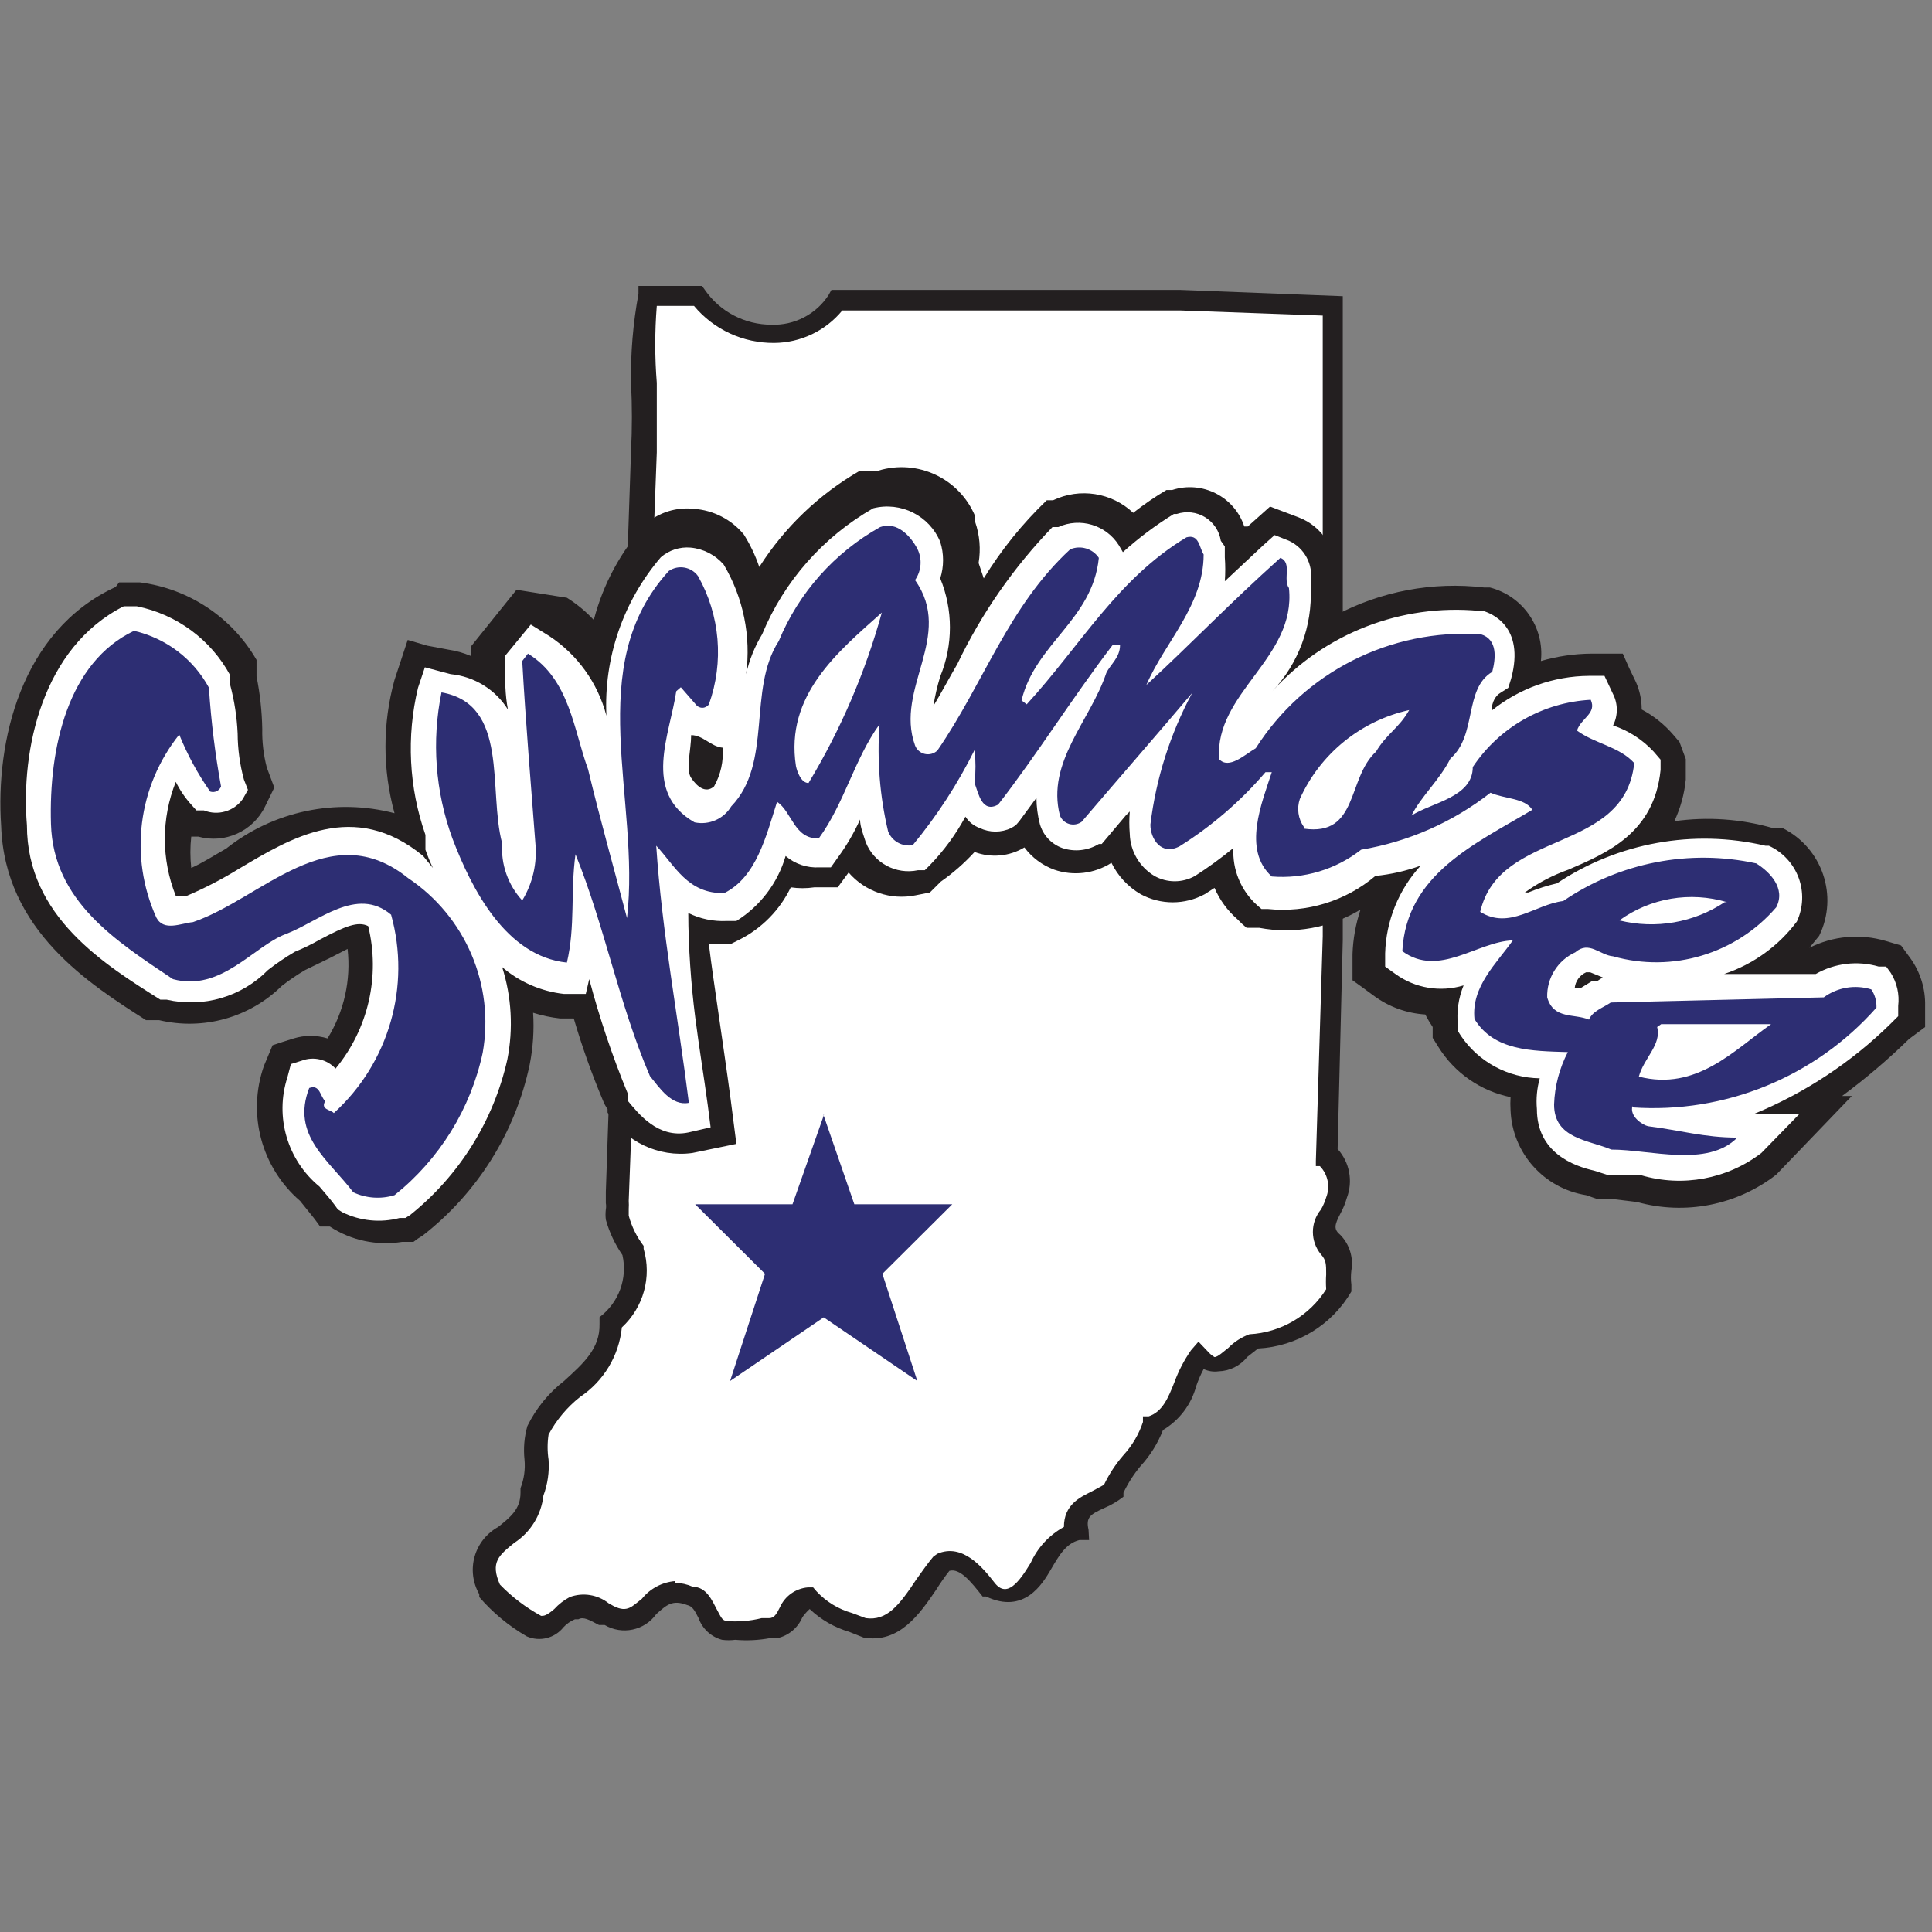
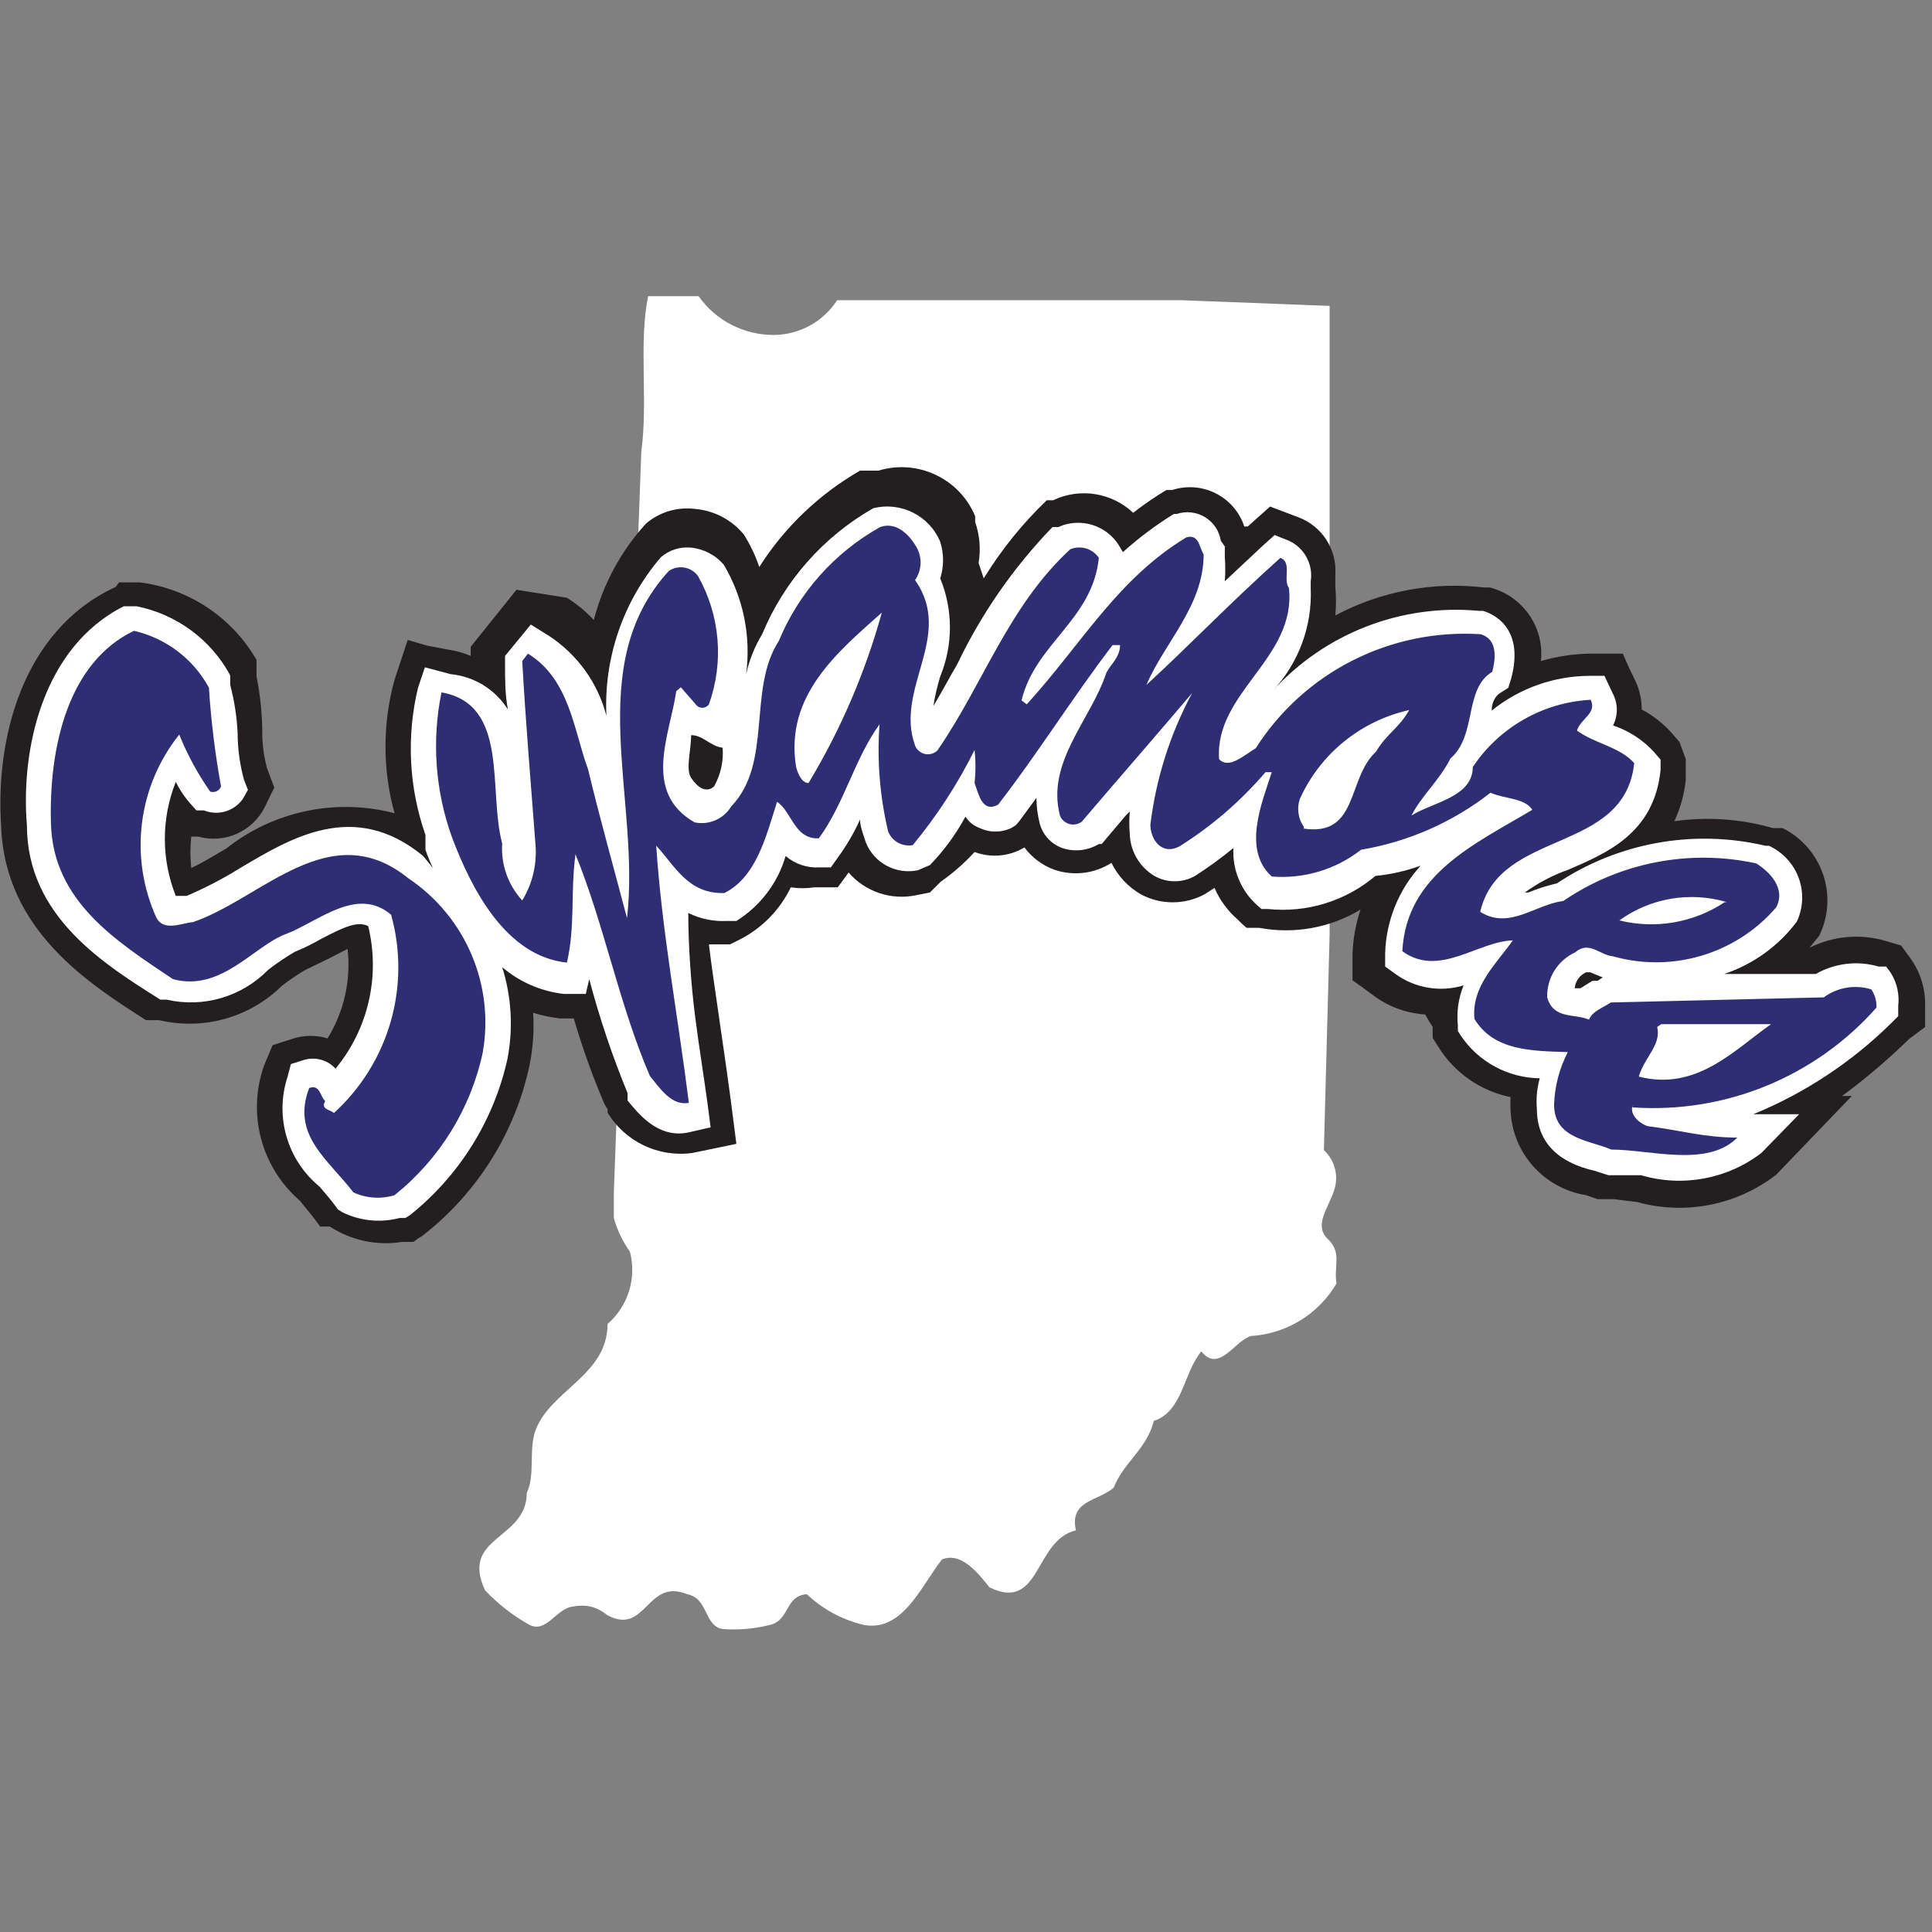
<svg xmlns="http://www.w3.org/2000/svg" width="250px" height="250px" viewBox="0 0 250 250" version="1.1">
  <rect x="0" y="0" width="250" height="250" fill="#808080" stroke="none" />
  <title>INDST</title>
  <desc>Created with Sketch.</desc>
  <defs />
  <g id="Page-1" stroke="none" stroke-width="1" fill="none" fill-rule="evenodd">
    <g id="INDST" fill-rule="nonzero">
      <g id="Group" transform="translate(0, 37)">
        <path d="M79.431,118.54 C79.431,118.54 79.431,120.384 79.431,120.605 C79.862,122.165 80.564,123.638 81.506,124.957 C82.409,128.373 81.289,132.003 78.616,134.326 C78.616,140.964 71.206,142.882 69.28,148.12 C68.391,150.628 69.28,153.873 68.168,156.16 C68.168,162.282 59.499,161.766 62.759,168.774 C64.442,170.56 66.391,172.078 68.539,173.273 C70.688,174.306 71.947,171.282 73.948,170.913 C75.948,170.544 77.208,170.913 78.616,172.019 C83.654,174.675 83.654,167.151 88.915,169.29 C91.657,169.806 91.064,173.273 93.435,173.79 C95.5,173.954 97.577,173.78 99.585,173.273 C102.253,172.683 101.512,169.511 104.401,169.29 C106.474,171.247 109.031,172.621 111.811,173.273 C116.849,174.158 119.221,168.184 121.888,164.79 C124.407,163.758 126.63,166.634 128.038,168.405 C134.707,171.65 133.817,162.282 139.226,161.028 C138.337,157.119 142.116,157.266 144.117,155.496 C145.376,152.25 148.414,150.48 149.303,146.866 C153.082,145.612 153.082,140.743 155.453,137.866 L155.453,137.866 C157.75,140.743 159.751,136.465 161.9,135.875 C166.486,135.586 170.627,133.041 172.94,129.088 C172.57,126.728 173.681,125.105 171.829,123.335 C169.976,121.564 171.829,119.425 172.57,117.212 C173.292,115.329 172.793,113.199 171.31,111.827 L172.051,84.018 L172.051,82.985 L172.051,2.582 L152.786,1.844 L108.328,1.844 C106.541,4.609 103.48,6.298 100.178,6.344 C96.288,6.37 92.633,4.496 90.397,1.328 L83.877,1.328 C82.617,7.229 83.877,14.974 82.988,21.392 L79.431,117.286 L79.431,118.761" id="Shape" fill="#FFFFFF" />
-         <path d="M95.139,175.191 C94.574,175.264 94.001,175.264 93.435,175.191 C92.02,174.812 90.884,173.764 90.397,172.388 C89.878,171.355 89.582,170.839 88.915,170.692 C86.989,169.954 86.248,170.692 84.914,171.872 C83.394,173.992 80.497,174.601 78.245,173.273 L77.504,173.273 C76.245,172.609 75.504,172.167 74.837,172.536 L74.392,172.536 C73.828,172.767 73.322,173.12 72.91,173.568 C71.783,174.989 69.835,175.474 68.168,174.749 C65.846,173.407 63.767,171.687 62.018,169.659 L62.018,169.29 C61.17,167.816 60.951,166.065 61.411,164.428 C61.871,162.792 62.97,161.408 64.464,160.586 C66.02,159.332 67.353,158.299 67.353,156.16 L67.353,155.57 C67.811,154.397 67.989,153.134 67.872,151.882 C67.715,150.421 67.841,148.943 68.242,147.529 C69.358,145.254 70.98,143.261 72.985,141.702 C75.504,139.415 77.653,137.497 77.579,134.326 L77.579,133.809 L77.579,133.44 C80.068,131.573 81.228,128.427 80.542,125.4 C79.576,124.005 78.85,122.459 78.394,120.827 C78.341,120.386 78.341,119.94 78.394,119.499 C78.442,119.231 78.442,118.956 78.394,118.687 L78.394,118.687 L78.394,118.687 L78.394,117.212 L81.654,21.392 C81.803,18.443 81.803,15.489 81.654,12.54 C81.591,8.682 81.914,4.827 82.617,1.033 L82.617,0 L90.842,0 L91.212,0.516 C93.16,3.331 96.374,5.013 99.807,5.016 C102.784,5.127 105.599,3.67 107.217,1.18 L107.587,0.516 L152.786,0.516 L173.755,1.328 L173.755,84.608 L173.088,111.68 C174.646,113.407 175.103,115.855 174.274,118.024 C174.079,118.716 173.806,119.384 173.459,120.015 C172.644,121.564 172.57,122.081 173.459,122.818 C174.63,124.034 175.153,125.731 174.867,127.392 C174.789,128.004 174.789,128.623 174.867,129.236 L174.867,129.752 L174.867,130.121 C172.359,134.461 167.811,137.238 162.789,137.497 L161.381,138.604 C160.482,139.735 159.125,140.41 157.676,140.448 C157.019,140.538 156.349,140.436 155.75,140.153 C155.371,140.864 155.049,141.604 154.787,142.366 C154.152,144.744 152.61,146.782 150.489,148.046 C149.825,149.76 148.845,151.337 147.599,152.693 C146.713,153.75 145.966,154.915 145.376,156.16 L145.376,156.676 C144.605,157.276 143.758,157.772 142.857,158.152 C141.079,158.963 140.486,159.332 140.857,160.955 L140.931,162.282 L139.671,162.282 C137.893,162.725 137.004,164.348 135.966,166.118 C134.929,167.888 132.558,171.946 127.593,169.585 L127.149,169.585 C125.593,167.593 124.185,165.897 122.851,166.266 C122.241,167.047 121.672,167.86 121.147,168.7 C118.998,171.872 116.331,175.708 111.737,174.896 L111.737,174.896 L109.884,174.158 C107.969,173.592 106.217,172.581 104.772,171.208 C104.772,171.208 104.179,171.724 103.809,172.314 C103.232,173.654 102.049,174.641 100.622,174.97 L99.659,174.97 C98.17,175.247 96.649,175.321 95.139,175.191 Z M87.359,167.815 C88.152,167.832 88.933,168.008 89.656,168.331 C91.434,168.331 92.175,170.175 92.768,171.282 C93.361,172.388 93.435,172.609 93.954,172.757 C95.495,172.889 97.048,172.764 98.548,172.388 L99.511,172.388 C100.178,172.388 100.474,171.872 100.919,170.987 C101.564,169.53 102.956,168.54 104.549,168.405 L105.216,168.405 L105.661,168.921 C106.903,170.259 108.493,171.229 110.255,171.724 L112.033,172.388 C114.775,172.757 116.331,170.765 118.628,167.298 C119.369,166.266 120.036,165.307 120.777,164.422 L121.295,164.053 C124.555,162.651 127.149,165.823 128.705,167.815 C130.261,169.806 131.817,167.815 133.373,165.233 C134.261,163.261 135.769,161.629 137.67,160.586 C137.67,157.709 139.745,156.75 141.227,156.012 L142.857,155.127 C143.521,153.742 144.368,152.452 145.376,151.291 C146.507,150.056 147.366,148.599 147.896,147.013 L147.896,146.275 L148.637,146.275 C150.415,145.685 151.156,143.915 151.971,141.85 C152.508,140.387 153.23,138.999 154.12,137.719 L155.083,136.612 L156.417,138.014 C156.631,138.248 156.881,138.447 157.158,138.604 L157.158,138.604 C157.602,138.604 158.343,137.866 158.936,137.424 C159.706,136.638 160.643,136.033 161.678,135.653 C165.742,135.433 169.445,133.259 171.606,129.826 C171.565,129.187 171.565,128.547 171.606,127.908 C171.606,126.58 171.606,126.064 170.94,125.326 C169.536,123.635 169.536,121.19 170.94,119.499 C171.221,119.01 171.444,118.49 171.606,117.95 C172.153,116.555 171.835,114.971 170.791,113.893 L170.273,113.893 L170.273,113.229 L171.162,84.166 L171.162,3.836 L152.712,3.172 L108.995,3.172 C106.832,5.811 103.599,7.353 100.178,7.376 C96.172,7.41 92.363,5.65 89.804,2.582 L84.988,2.582 C84.722,5.896 84.722,9.226 84.988,12.54 C84.988,15.564 84.988,18.662 84.988,21.539 L81.357,118.392 C81.379,118.736 81.379,119.081 81.357,119.425 C81.357,119.425 81.357,120.163 81.357,120.31 C81.74,121.725 82.395,123.052 83.284,124.22 L83.284,124.589 C84.36,128.239 83.27,132.181 80.468,134.768 C80.102,138.42 78.119,141.72 75.059,143.767 C73.38,145.095 71.993,146.752 70.984,148.636 C70.82,149.712 70.82,150.806 70.984,151.882 C71.096,153.46 70.869,155.044 70.317,156.529 C70.041,159.03 68.654,161.276 66.538,162.651 C64.538,164.274 63.426,165.159 64.686,168.036 C66.248,169.649 68.046,171.017 70.021,172.093 C70.391,172.093 70.688,172.093 71.725,171.208 C72.298,170.581 72.974,170.057 73.726,169.659 C75.432,169.031 77.344,169.339 78.764,170.47 L79.431,170.839 C81.209,171.724 81.802,170.839 83.062,169.88 C84.117,168.561 85.672,167.734 87.359,167.593 L87.359,167.815 Z" id="Shape" fill="#231F20" />
-         <polyline id="Shape" fill="#2D2E73" points="106.55 107.254 110.551 118.835 123.222 118.835 114.182 127.834 118.702 141.702 106.55 133.44 106.624 133.44 94.472 141.702 98.992 127.834 89.953 118.835 102.549 118.835 106.624 107.254 106.55 107.254" />
        <path d="M247.184,86.969 L246.592,86.157 L245.999,85.346 L243.998,84.756 C240.72,83.789 237.195,84.106 234.143,85.641 L234.143,85.641 L235.403,84.092 L235.403,84.092 L235.403,84.092 L235.403,84.092 L235.403,84.092 C237.921,78.936 235.808,72.722 230.661,70.15 L230.29,70.15 L230.29,70.15 L229.846,70.15 L229.401,70.15 C225.263,68.964 220.92,68.662 216.657,69.265 C217.455,67.567 217.957,65.746 218.139,63.88 L218.139,61.225 L217.324,59.012 L216.434,57.979 C215.308,56.686 213.951,55.611 212.433,54.807 C212.438,53.588 212.186,52.382 211.692,51.266 L210.803,49.422 L209.988,47.578 L205.913,47.578 C203.705,47.597 201.511,47.92 199.392,48.537 C199.866,44.177 197.06,40.129 192.798,39.022 L192.057,39.022 C185.415,38.235 178.691,39.497 172.792,42.636 C172.903,41.409 172.903,40.175 172.792,38.948 L172.792,37.325 L172.792,37.325 C173.007,34.097 171.084,31.106 168.05,29.948 L164.345,28.547 L161.455,31.129 L161.011,31.129 C159.74,27.26 155.562,25.148 151.675,26.408 L151.304,26.408 L150.934,26.408 L150.934,26.408 L150.934,26.408 C149.439,27.298 148.003,28.284 146.636,29.358 C143.85,26.73 139.724,26.084 136.263,27.736 L136.263,27.736 L135.818,27.736 L135.448,27.736 L135.448,27.736 C132.309,30.744 129.57,34.14 127.297,37.841 L126.63,35.85 C126.928,34.07 126.775,32.245 126.186,30.539 L126.186,29.801 L126.186,29.801 C124.163,24.915 118.741,22.36 113.663,23.9 L111.292,23.9 L111.292,23.9 L111.292,23.9 C105.996,26.943 101.521,31.221 98.251,36.366 C97.751,34.892 97.079,33.481 96.251,32.161 L96.251,32.161 L96.251,32.161 L96.251,32.161 L96.251,32.161 C94.651,30.221 92.32,29.021 89.804,28.842 C87.552,28.592 85.297,29.287 83.58,30.76 L83.58,30.76 L83.58,30.76 L83.58,30.76 L83.58,30.76 C80.35,34.309 78.036,38.587 76.838,43.226 C75.809,42.119 74.638,41.151 73.355,40.349 L66.835,39.317 L60.907,46.693 L60.907,47.873 C59.982,47.482 59.011,47.209 58.017,47.062 L55.276,46.546 L52.756,45.808 L51.052,50.971 C49.491,56.62 49.491,62.584 51.052,68.232 C43.473,66.248 35.397,67.943 29.268,72.806 C27.712,73.691 26.23,74.65 24.748,75.314 C24.599,73.965 24.599,72.605 24.748,71.257 L24.748,71.257 L25.637,71.257 C29.097,72.218 32.75,70.57 34.306,67.347 L35.492,64.913 L34.529,62.331 C34.099,60.695 33.9,59.006 33.936,57.315 C33.894,55.036 33.646,52.764 33.195,50.529 L33.195,49.939 L33.195,49.349 L33.195,48.906 L33.195,48.39 C30.015,42.871 24.419,39.157 18.079,38.358 L17.116,38.358 L16.227,38.358 L15.412,38.358 L14.967,38.948 C2.667,44.628 -0.593,59.012 0.148,69.855 C0.593,83.428 11.633,90.362 18.894,95.009 L19.265,95.009 L19.71,95.009 L20.154,95.009 L20.599,95.009 C26.297,96.357 32.291,94.684 36.455,90.583 C37.421,89.829 38.436,89.139 39.493,88.518 L42.679,86.969 L44.976,85.788 C45.434,89.829 44.521,93.905 42.383,97.369 C40.959,96.932 39.435,96.932 38.011,97.369 L36.603,97.812 L35.27,98.255 L34.158,100.91 C31.962,107.139 33.813,114.071 38.826,118.392 L40.605,120.605 L41.049,121.195 L41.42,121.712 L42.087,121.712 L42.679,121.712 C45.432,123.513 48.763,124.224 52.015,123.703 L52.756,123.703 L53.497,123.703 L54.09,123.261 L54.683,122.892 C61.78,117.374 66.688,109.536 68.539,100.763 L68.539,100.763 L68.539,100.763 C68.979,98.554 69.128,96.297 68.983,94.05 C70.117,94.408 71.284,94.655 72.466,94.788 L74.244,94.788 C75.303,98.396 76.565,101.942 78.023,105.41 C78.173,105.802 78.373,106.174 78.616,106.516 L78.616,106.516 L78.616,106.959 C80.889,110.732 85.203,112.793 89.582,112.196 L95.287,111.016 L94.547,105.262 C94.028,101.353 93.509,97.886 92.916,93.755 C92.324,89.624 92.101,88.223 91.731,85.198 L94.472,85.198 L95.658,84.608 C98.571,83.139 100.916,80.754 102.327,77.822 C103.334,77.971 104.357,77.971 105.365,77.822 L108.402,77.822 L109.81,75.904 C111.948,78.38 115.266,79.51 118.48,78.854 L120.332,78.486 L120.999,77.822 L121.74,77.084 C123.334,75.969 124.8,74.682 126.111,73.248 C128.237,74.046 130.614,73.828 132.558,72.658 L132.558,72.658 C133.534,73.969 134.873,74.969 136.411,75.535 C138.886,76.39 141.619,76.063 143.82,74.65 L143.82,74.65 C144.649,76.345 145.964,77.757 147.599,78.707 C150.186,80.111 153.311,80.111 155.898,78.707 L155.898,78.707 L155.898,78.707 L155.898,78.707 L157.158,77.896 C157.827,79.452 158.84,80.839 160.122,81.953 L160.714,82.543 L161.307,83.059 L162.122,83.059 L162.937,83.059 C167.452,83.912 172.124,83.071 176.052,80.699 C175.431,82.557 175.082,84.495 175.015,86.452 L175.015,89.845 L176.349,90.804 L177.756,91.837 C179.695,93.276 182.012,94.122 184.425,94.271 C184.717,94.829 185.039,95.37 185.388,95.894 L185.388,97.296 L186.129,98.476 C188.211,101.827 191.588,104.175 195.465,104.967 C195.428,105.532 195.428,106.099 195.465,106.664 L195.465,106.664 C195.678,112.18 199.771,116.78 205.246,117.655 L206.728,118.171 L207.247,118.171 L207.765,118.171 L208.803,118.171 L211.841,118.54 C218.067,120.27 224.748,118.956 229.846,114.999 L239.627,104.82 L238.367,104.82 C241.424,102.563 244.321,100.098 247.036,97.443 L249.111,95.894 L249.111,93.165 C249.165,90.946 248.488,88.77 247.184,86.969 L247.184,86.969 Z" id="Shape" fill="#231F20" />
-         <path d="M206.654,89.919 L206.061,89.919 L204.505,90.878 L204.505,90.878 L203.764,90.878 C203.846,89.973 204.413,89.183 205.246,88.813 L205.765,88.813 L205.765,88.813 L207.395,89.477 L206.728,89.919 L206.654,89.919 Z M92.398,64.765 C91.286,65.724 90.175,64.765 89.434,63.659 C88.693,62.552 89.434,60.044 89.434,58.127 C90.99,58.127 91.953,59.602 93.509,59.749 C93.645,61.494 93.258,63.24 92.398,64.765 Z M244.665,88.886 L244.072,88.075 L243.109,88.075 C240.375,87.274 237.43,87.621 234.959,89.034 L223.103,89.034 C226.862,87.781 230.146,85.413 232.513,82.248 L232.513,82.248 L232.513,82.248 C233.343,80.468 233.427,78.432 232.745,76.591 C232.064,74.75 230.674,73.255 228.883,72.437 L228.883,72.437 L228.438,72.437 C219.159,70.258 209.387,72.022 201.467,77.305 C200.202,77.599 198.963,77.994 197.762,78.486 L197.318,78.486 C199.043,77.238 200.939,76.245 202.949,75.535 C207.913,73.396 214.063,70.814 214.878,62.626 L214.878,61.298 L213.989,60.266 C212.551,58.711 210.741,57.544 208.729,56.873 C209.376,55.597 209.376,54.091 208.729,52.816 L207.617,50.455 L205.616,50.455 C201.027,50.489 196.585,52.076 193.02,54.955 C193.02,53.774 193.613,52.963 194.132,52.668 L195.169,52.004 L195.539,50.824 C197.392,43.964 192.872,42.341 191.909,42.046 L191.39,42.046 C181.323,41.101 171.401,44.959 164.641,52.447 C168.032,48.842 169.821,44.029 169.606,39.095 L169.606,38.21 L169.606,38.21 L169.606,38.21 C169.943,36.035 168.795,33.9 166.79,32.973 L164.938,32.235 L163.456,33.563 L158.491,38.21 C158.568,37.179 158.568,36.143 158.491,35.112 L158.491,33.71 L157.973,32.973 L157.973,32.973 C157.777,31.705 157.029,30.588 155.929,29.919 C154.83,29.251 153.49,29.1 152.267,29.506 L151.897,29.506 L151.897,29.506 C149.552,30.949 147.344,32.604 145.302,34.448 L145.302,34.448 L144.784,33.563 C143.131,30.927 139.772,29.917 136.929,31.202 L136.559,31.202 L136.189,31.202 C131.16,36.407 127.006,42.385 123.889,48.906 C122.851,50.676 121.888,52.52 120.777,54.365 C120.983,53.067 121.28,51.785 121.666,50.529 C123.337,46.463 123.337,41.907 121.666,37.841 C122.154,36.305 122.154,34.656 121.666,33.12 L121.666,33.12 L121.666,33.12 C120.266,29.724 116.571,27.87 112.996,28.768 L112.996,28.768 L112.996,28.768 C106.521,32.464 101.464,38.199 98.622,45.07 C97.653,46.668 96.953,48.412 96.547,50.234 C97.203,45.324 96.186,40.337 93.657,36.071 L93.657,36.071 L93.657,36.071 C92.568,34.806 91.027,34.012 89.36,33.858 C87.958,33.738 86.567,34.191 85.507,35.112 L85.507,35.112 L85.507,35.112 C80.633,40.811 78.116,48.142 78.468,55.619 C77.365,51.383 74.725,47.704 71.058,45.292 L68.687,43.816 L65.353,47.873 L65.353,49.127 C65.353,50.971 65.353,52.889 65.723,54.807 C64.102,52.219 61.363,50.529 58.314,50.234 L54.979,49.349 L54.09,52.004 C52.574,58.309 52.909,64.914 55.053,71.035 L55.053,72.584 L55.053,72.953 C55.329,73.758 55.651,74.546 56.017,75.314 L54.757,73.765 C45.791,66.388 37.567,71.478 30.972,75.388 C28.793,76.738 26.514,77.922 24.155,78.928 L23.118,78.928 L22.747,78.928 C20.858,74.19 20.858,68.913 22.747,64.175 C23.292,65.276 23.991,66.294 24.822,67.2 L25.415,67.864 L26.378,67.864 C28.198,68.598 30.286,67.986 31.417,66.388 L32.084,65.208 L31.565,63.88 C31.035,61.932 30.761,59.924 30.75,57.905 C30.656,55.787 30.333,53.685 29.787,51.635 L29.787,50.898 L29.787,50.381 C27.293,45.767 22.867,42.496 17.709,41.456 L16.82,41.456 L16.005,41.456 C5.483,46.767 2.667,60.044 3.483,69.781 C3.483,81.658 13.634,87.854 20.747,92.353 L21.117,92.353 L21.562,92.353 C26.307,93.445 31.279,91.99 34.677,88.518 C35.785,87.656 36.948,86.868 38.159,86.157 C39.257,85.716 40.321,85.198 41.346,84.608 C44.68,82.838 46.31,82.174 47.644,82.838 C49.226,89.304 47.662,96.134 43.42,101.279 C42.313,100.076 40.581,99.667 39.049,100.246 L37.641,100.689 L37.196,102.385 C35.533,107.507 37.177,113.12 41.346,116.548 C42.087,117.433 42.753,118.171 43.346,118.982 L43.717,119.499 L44.309,119.868 C46.608,120.998 49.241,121.26 51.719,120.605 L51.719,120.605 L52.46,120.605 L53.053,120.236 C59.425,115.142 63.868,108.04 65.649,100.099 L65.649,100.099 C66.432,96.122 66.203,92.014 64.982,88.149 C67.24,90.078 70.028,91.286 72.985,91.616 L75.8,91.616 L76.245,89.698 C77.573,94.719 79.231,99.647 81.209,104.451 L81.209,104.893 L81.209,104.893 L81.209,105.41 C82.617,107.106 85.136,110.352 89.063,109.541 L91.953,108.877 L91.583,106 C91.064,102.164 90.471,98.623 89.953,94.566 C89.434,90.509 89.063,85.493 89.063,81.141 C90.603,81.901 92.312,82.257 94.028,82.174 L94.695,82.174 L95.287,82.174 C98.379,80.247 100.647,77.253 101.66,73.765 C102.869,74.803 104.437,75.332 106.031,75.24 L107.513,75.24 L108.402,73.986 C109.537,72.444 110.505,70.787 111.292,69.044 C111.292,70.003 111.737,71.035 112.033,71.994 L112.033,71.994 C113.092,74.677 115.943,76.205 118.776,75.609 L119.665,75.609 L120.332,74.945 C122.144,73.074 123.69,70.964 124.926,68.675 C125.364,69.356 126.015,69.874 126.778,70.15 C128.067,70.761 129.564,70.761 130.854,70.15 L131.446,69.781 L131.891,69.265 L134.114,66.241 C134.121,67.386 134.27,68.525 134.558,69.634 C134.967,71.068 136.041,72.221 137.448,72.732 C139.028,73.268 140.764,73.079 142.19,72.216 L142.561,72.216 L142.561,72.216 L145.673,68.527 L146.191,68.011 C146.112,68.968 146.112,69.931 146.191,70.888 L146.191,70.888 C146.247,73.13 147.449,75.188 149.378,76.346 C151.009,77.267 153.007,77.267 154.638,76.346 L154.638,76.346 C156.362,75.239 158.02,74.032 159.603,72.732 C159.451,75.52 160.566,78.229 162.641,80.108 L163.234,80.625 L164.049,80.625 C169.084,81.154 174.118,79.608 177.979,76.346 C179.978,76.148 181.944,75.702 183.832,75.019 C180.981,78.134 179.35,82.166 179.238,86.378 L179.238,88.075 L180.572,89.034 C183.115,90.879 186.381,91.425 189.389,90.509 C188.721,92.144 188.467,93.917 188.648,95.673 L188.648,96.41 L189.019,97.001 C191.307,100.405 195.13,102.473 199.244,102.533 C198.88,103.828 198.755,105.177 198.874,106.516 C198.874,112.196 203.69,113.893 206.283,114.483 L208.136,115.073 L208.654,115.073 L209.173,115.073 L212.359,115.073 C217.709,116.652 223.495,115.582 227.919,112.196 L232.81,107.18 L226.882,107.18 C233.518,104.457 239.559,100.473 244.665,95.452 L245.628,94.493 L245.628,93.165 C245.809,91.671 245.469,90.161 244.665,88.886 Z" id="Shape" fill="#FFFFFF" />
+         <path d="M206.654,89.919 L206.061,89.919 L204.505,90.878 L204.505,90.878 L203.764,90.878 C203.846,89.973 204.413,89.183 205.246,88.813 L205.765,88.813 L205.765,88.813 L207.395,89.477 L206.728,89.919 L206.654,89.919 Z M92.398,64.765 C91.286,65.724 90.175,64.765 89.434,63.659 C88.693,62.552 89.434,60.044 89.434,58.127 C90.99,58.127 91.953,59.602 93.509,59.749 C93.645,61.494 93.258,63.24 92.398,64.765 Z M244.665,88.886 L244.072,88.075 L243.109,88.075 C240.375,87.274 237.43,87.621 234.959,89.034 L223.103,89.034 C226.862,87.781 230.146,85.413 232.513,82.248 L232.513,82.248 L232.513,82.248 C233.343,80.468 233.427,78.432 232.745,76.591 C232.064,74.75 230.674,73.255 228.883,72.437 L228.883,72.437 L228.438,72.437 C219.159,70.258 209.387,72.022 201.467,77.305 C200.202,77.599 198.963,77.994 197.762,78.486 L197.318,78.486 C199.043,77.238 200.939,76.245 202.949,75.535 C207.913,73.396 214.063,70.814 214.878,62.626 L214.878,61.298 L213.989,60.266 C212.551,58.711 210.741,57.544 208.729,56.873 C209.376,55.597 209.376,54.091 208.729,52.816 L207.617,50.455 L205.616,50.455 C201.027,50.489 196.585,52.076 193.02,54.955 C193.02,53.774 193.613,52.963 194.132,52.668 L195.169,52.004 L195.539,50.824 C197.392,43.964 192.872,42.341 191.909,42.046 L191.39,42.046 C181.323,41.101 171.401,44.959 164.641,52.447 C168.032,48.842 169.821,44.029 169.606,39.095 L169.606,38.21 L169.606,38.21 L169.606,38.21 C169.943,36.035 168.795,33.9 166.79,32.973 L164.938,32.235 L163.456,33.563 L158.491,38.21 C158.568,37.179 158.568,36.143 158.491,35.112 L158.491,33.71 L157.973,32.973 L157.973,32.973 C157.777,31.705 157.029,30.588 155.929,29.919 C154.83,29.251 153.49,29.1 152.267,29.506 L151.897,29.506 L151.897,29.506 C149.552,30.949 147.344,32.604 145.302,34.448 L145.302,34.448 L144.784,33.563 C143.131,30.927 139.772,29.917 136.929,31.202 L136.559,31.202 L136.189,31.202 C131.16,36.407 127.006,42.385 123.889,48.906 C122.851,50.676 121.888,52.52 120.777,54.365 C120.983,53.067 121.28,51.785 121.666,50.529 C123.337,46.463 123.337,41.907 121.666,37.841 C122.154,36.305 122.154,34.656 121.666,33.12 L121.666,33.12 L121.666,33.12 C120.266,29.724 116.571,27.87 112.996,28.768 L112.996,28.768 L112.996,28.768 C106.521,32.464 101.464,38.199 98.622,45.07 C97.653,46.668 96.953,48.412 96.547,50.234 C97.203,45.324 96.186,40.337 93.657,36.071 L93.657,36.071 L93.657,36.071 C92.568,34.806 91.027,34.012 89.36,33.858 C87.958,33.738 86.567,34.191 85.507,35.112 L85.507,35.112 L85.507,35.112 C80.633,40.811 78.116,48.142 78.468,55.619 C77.365,51.383 74.725,47.704 71.058,45.292 L68.687,43.816 L65.353,47.873 L65.353,49.127 C65.353,50.971 65.353,52.889 65.723,54.807 C64.102,52.219 61.363,50.529 58.314,50.234 L54.979,49.349 L54.09,52.004 C52.574,58.309 52.909,64.914 55.053,71.035 L55.053,72.584 L55.053,72.953 C55.329,73.758 55.651,74.546 56.017,75.314 L54.757,73.765 C45.791,66.388 37.567,71.478 30.972,75.388 C28.793,76.738 26.514,77.922 24.155,78.928 L23.118,78.928 L22.747,78.928 C20.858,74.19 20.858,68.913 22.747,64.175 C23.292,65.276 23.991,66.294 24.822,67.2 L25.415,67.864 L26.378,67.864 C28.198,68.598 30.286,67.986 31.417,66.388 L32.084,65.208 L31.565,63.88 C31.035,61.932 30.761,59.924 30.75,57.905 C30.656,55.787 30.333,53.685 29.787,51.635 L29.787,50.898 L29.787,50.381 C27.293,45.767 22.867,42.496 17.709,41.456 L16.82,41.456 L16.005,41.456 C5.483,46.767 2.667,60.044 3.483,69.781 C3.483,81.658 13.634,87.854 20.747,92.353 L21.117,92.353 L21.562,92.353 C26.307,93.445 31.279,91.99 34.677,88.518 C35.785,87.656 36.948,86.868 38.159,86.157 C39.257,85.716 40.321,85.198 41.346,84.608 C44.68,82.838 46.31,82.174 47.644,82.838 C49.226,89.304 47.662,96.134 43.42,101.279 C42.313,100.076 40.581,99.667 39.049,100.246 L37.641,100.689 L37.196,102.385 C35.533,107.507 37.177,113.12 41.346,116.548 C42.087,117.433 42.753,118.171 43.346,118.982 L43.717,119.499 L44.309,119.868 C46.608,120.998 49.241,121.26 51.719,120.605 L51.719,120.605 L52.46,120.605 L53.053,120.236 C59.425,115.142 63.868,108.04 65.649,100.099 L65.649,100.099 C66.432,96.122 66.203,92.014 64.982,88.149 C67.24,90.078 70.028,91.286 72.985,91.616 L75.8,91.616 L76.245,89.698 C77.573,94.719 79.231,99.647 81.209,104.451 L81.209,104.893 L81.209,104.893 L81.209,105.41 C82.617,107.106 85.136,110.352 89.063,109.541 L91.953,108.877 L91.583,106 C91.064,102.164 90.471,98.623 89.953,94.566 C89.434,90.509 89.063,85.493 89.063,81.141 C90.603,81.901 92.312,82.257 94.028,82.174 L94.695,82.174 L95.287,82.174 C98.379,80.247 100.647,77.253 101.66,73.765 C102.869,74.803 104.437,75.332 106.031,75.24 L107.513,75.24 L108.402,73.986 C109.537,72.444 110.505,70.787 111.292,69.044 C111.292,70.003 111.737,71.035 112.033,71.994 L112.033,71.994 C113.092,74.677 115.943,76.205 118.776,75.609 L120.332,74.945 C122.144,73.074 123.69,70.964 124.926,68.675 C125.364,69.356 126.015,69.874 126.778,70.15 C128.067,70.761 129.564,70.761 130.854,70.15 L131.446,69.781 L131.891,69.265 L134.114,66.241 C134.121,67.386 134.27,68.525 134.558,69.634 C134.967,71.068 136.041,72.221 137.448,72.732 C139.028,73.268 140.764,73.079 142.19,72.216 L142.561,72.216 L142.561,72.216 L145.673,68.527 L146.191,68.011 C146.112,68.968 146.112,69.931 146.191,70.888 L146.191,70.888 C146.247,73.13 147.449,75.188 149.378,76.346 C151.009,77.267 153.007,77.267 154.638,76.346 L154.638,76.346 C156.362,75.239 158.02,74.032 159.603,72.732 C159.451,75.52 160.566,78.229 162.641,80.108 L163.234,80.625 L164.049,80.625 C169.084,81.154 174.118,79.608 177.979,76.346 C179.978,76.148 181.944,75.702 183.832,75.019 C180.981,78.134 179.35,82.166 179.238,86.378 L179.238,88.075 L180.572,89.034 C183.115,90.879 186.381,91.425 189.389,90.509 C188.721,92.144 188.467,93.917 188.648,95.673 L188.648,96.41 L189.019,97.001 C191.307,100.405 195.13,102.473 199.244,102.533 C198.88,103.828 198.755,105.177 198.874,106.516 C198.874,112.196 203.69,113.893 206.283,114.483 L208.136,115.073 L208.654,115.073 L209.173,115.073 L212.359,115.073 C217.709,116.652 223.495,115.582 227.919,112.196 L232.81,107.18 L226.882,107.18 C233.518,104.457 239.559,100.473 244.665,95.452 L245.628,94.493 L245.628,93.165 C245.809,91.671 245.469,90.161 244.665,88.886 Z" id="Shape" fill="#FFFFFF" />
        <path d="M168.717,70.003 C167.978,68.948 167.786,67.607 168.198,66.388 C170.827,60.544 176.073,56.278 182.35,54.881 C181.017,57.241 179.461,57.905 178.053,60.266 C174.274,63.733 175.83,71.257 168.717,70.224 L168.717,70.003 Z M104.624,64.323 C103.66,64.323 103.142,62.848 102.993,62.11 C101.586,52.963 108.402,47.357 114.108,42.267 C111.967,50.013 108.776,57.434 104.624,64.323 L104.624,64.323 Z M223.177,79.74 C219.169,82.402 214.219,83.259 209.544,82.1 C213.563,79.194 218.715,78.321 223.474,79.74 L223.177,79.74 Z M214.434,95.894 L214.953,95.525 L229.179,95.525 C224.437,98.845 219.547,104.23 212.063,102.312 C212.73,99.877 215.027,98.181 214.434,95.894 Z M211.248,106.295 C223.216,107.129 234.89,102.355 242.813,93.386 C242.85,92.548 242.617,91.721 242.146,91.026 C240.048,90.374 237.763,90.757 235.996,92.058 L208.432,92.722 C207.469,93.386 206.061,93.829 205.616,94.935 C203.69,94.124 201.023,94.935 200.207,92.058 C200.129,89.565 201.56,87.269 203.838,86.231 C205.616,84.682 207.024,86.6 208.729,86.747 C216.408,88.917 224.654,86.44 229.846,80.404 C231.106,77.969 229.031,75.83 227.253,74.724 C218.611,72.842 209.572,74.604 202.282,79.592 C198.651,80.035 195.317,83.354 191.538,80.994 C194.057,70.15 210.21,73.617 211.47,61.741 C209.544,59.602 206.357,59.233 204.06,57.536 C204.579,55.914 206.654,55.324 205.839,53.553 C199.653,53.885 193.992,57.114 190.575,62.257 C190.575,66.167 185.314,66.831 182.647,68.527 L182.647,68.527 C183.906,66.019 186.277,63.954 187.685,61.151 C191.168,58.127 189.389,52.152 193.094,49.939 C193.539,48.242 193.835,45.734 191.612,45.07 C179.926,44.314 168.757,49.973 162.493,59.823 C161.085,60.635 159.01,62.626 157.75,61.225 C157.158,52.594 167.753,48.168 166.79,39.095 C165.975,37.989 167.235,35.776 165.679,35.186 C158.862,41.308 154.268,46.177 148.34,51.635 L148.34,51.635 C150.711,46.103 155.75,41.382 155.75,34.743 C155.157,33.784 155.157,32.088 153.527,32.53 C144.561,37.915 139.819,46.546 132.854,54.143 L132.187,53.627 C133.966,46.25 141.375,43.226 142.19,35.186 C141.381,33.981 139.827,33.517 138.485,34.079 C130.483,41.456 127.297,51.414 121.295,60.118 C120.862,60.527 120.253,60.693 119.671,60.559 C119.09,60.426 118.614,60.011 118.405,59.454 C115.738,52.078 123.518,45.292 118.405,38.063 C119.243,36.866 119.356,35.31 118.702,34.006 C117.887,32.456 116.108,30.391 113.886,31.202 C107.972,34.512 103.351,39.709 100.771,45.955 C96.695,52.225 100.03,61.741 94.621,67.347 C93.647,68.975 91.74,69.806 89.878,69.413 C83.062,65.503 86.692,58.053 87.507,52.447 L88.1,51.93 L90.027,54.143 C90.221,54.421 90.539,54.587 90.879,54.587 C91.219,54.587 91.537,54.421 91.731,54.143 C93.699,48.669 93.186,42.614 90.323,37.546 C89.455,36.338 87.775,36.043 86.544,36.882 C75.282,49.201 82.913,66.388 81.135,81.805 C79.431,75.314 77.653,69.044 76.097,62.552 C74.244,57.536 73.726,50.898 68.317,47.578 L67.576,48.537 C68.02,56.43 68.687,64.323 69.28,72.142 C69.524,74.719 68.927,77.306 67.576,79.518 C65.738,77.514 64.801,74.85 64.982,72.142 C63.13,65.208 65.945,54.143 57.128,52.594 C55.84,58.898 56.327,65.433 58.536,71.478 C61.055,78.117 65.501,86.747 73.355,87.559 C74.467,82.838 73.8,78.412 74.467,73.543 C78.245,82.838 80.098,92.944 84.099,102.238 C85.359,103.787 86.915,106.147 89.138,105.705 C87.73,94.493 85.655,83.575 84.914,72.437 C87.285,74.945 88.989,78.707 93.731,78.559 C97.881,76.494 99.14,71.183 100.548,66.757 C102.475,68.011 102.771,71.626 105.957,71.478 C109.292,66.905 110.551,61.225 113.811,56.725 C113.472,61.377 113.847,66.053 114.923,70.593 C115.429,71.86 116.76,72.6 118.109,72.363 C121.241,68.575 123.926,64.442 126.111,60.044 C126.266,61.466 126.266,62.901 126.111,64.323 C126.63,65.724 127.075,68.232 129.149,67.126 C134.04,60.856 138.782,53.258 143.969,46.472 L144.932,46.472 C144.932,48.095 143.672,48.98 143.154,50.086 C141.079,56.282 135.373,61.594 137.152,68.527 C137.363,69.058 137.809,69.462 138.359,69.621 C138.91,69.78 139.504,69.676 139.967,69.339 C144.561,63.954 149.526,58.274 154.268,52.668 L154.268,52.668 C151.42,57.965 149.585,63.743 148.859,69.708 C148.859,71.552 150.267,73.765 152.638,72.511 C156.809,69.893 160.557,66.66 163.752,62.921 L164.567,62.921 C163.308,66.831 160.714,72.953 164.567,76.42 C168.722,76.757 172.85,75.519 176.126,72.953 C182.24,71.928 187.998,69.392 192.872,65.577 C194.65,66.388 197.318,66.241 198.281,67.79 C190.871,72.216 181.98,76.125 181.461,86.083 C186.203,89.55 191.168,84.829 195.762,84.682 C193.687,87.632 190.353,90.657 190.797,94.861 C193.317,98.992 198.207,98.992 202.875,99.14 C201.783,101.242 201.176,103.561 201.097,105.926 C201.097,110.352 205.542,110.5 208.506,111.754 C213.545,111.754 220.954,114.114 224.807,110.204 C220.51,110.204 217.398,109.246 213.248,108.729 C212.582,108.582 210.803,107.475 211.248,106.074 L211.248,106.295 Z" id="Shape" fill="#2D2E73" />
        <path d="M27.045,52.152 C27.322,56.382 27.841,60.594 28.601,64.765 C28.392,65.332 27.766,65.627 27.193,65.429 C25.585,63.128 24.243,60.653 23.192,58.053 C17.834,64.773 16.691,73.908 20.228,81.731 C21.191,83.575 23.414,82.469 24.97,82.321 C33.862,79.297 42.679,68.454 52.83,76.642 C60.24,81.609 64.016,90.456 62.463,99.214 C60.904,106.485 56.874,112.998 51.052,117.655 C49.29,118.197 47.387,118.066 45.717,117.286 C42.531,113.081 37.641,109.909 40.012,103.787 C41.42,103.271 41.42,104.893 42.087,105.484 C41.42,106.59 42.828,106.59 43.198,107.033 C50.327,100.548 53.191,90.626 50.608,81.362 C46.162,77.6 41.123,82.321 36.974,83.87 C32.825,85.42 28.601,91.394 22.377,89.698 C14.967,84.756 6.891,79.592 6.595,69.634 C6.298,59.676 8.817,48.685 17.338,44.628 C21.489,45.583 25.025,48.271 27.045,52.004" id="Shape" fill="#2D2E73" />
      </g>
    </g>
  </g>
</svg>